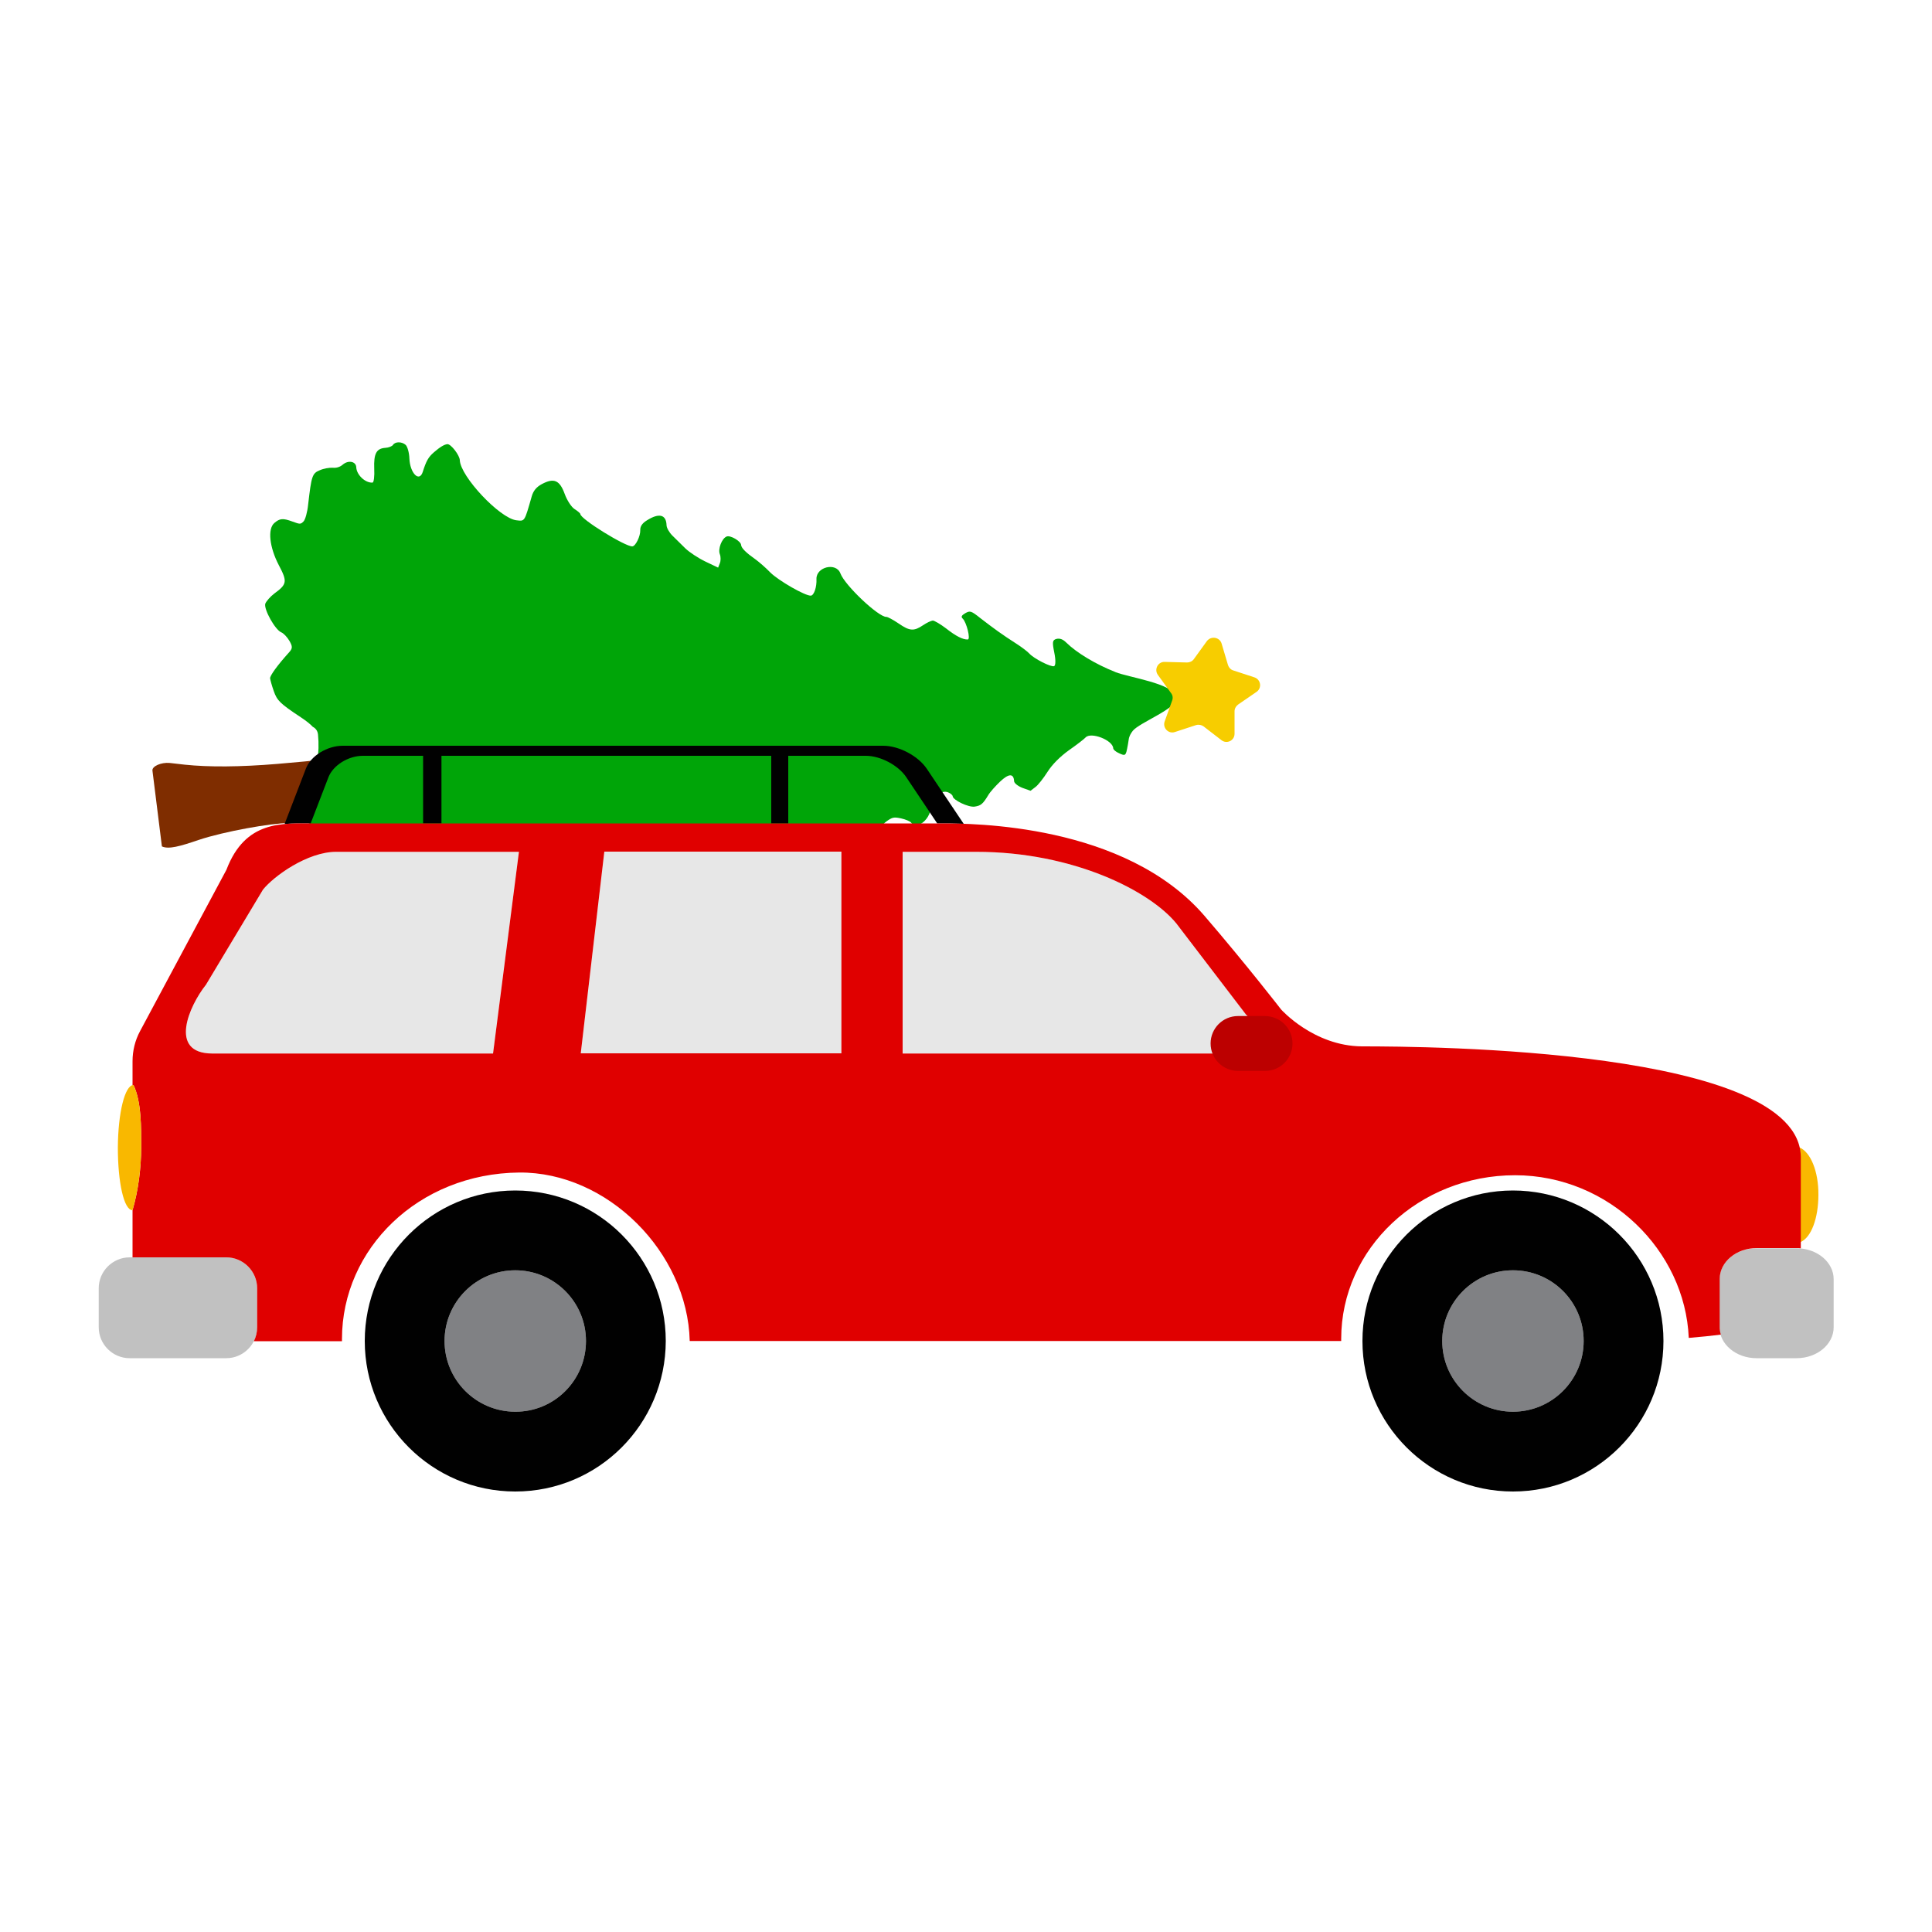
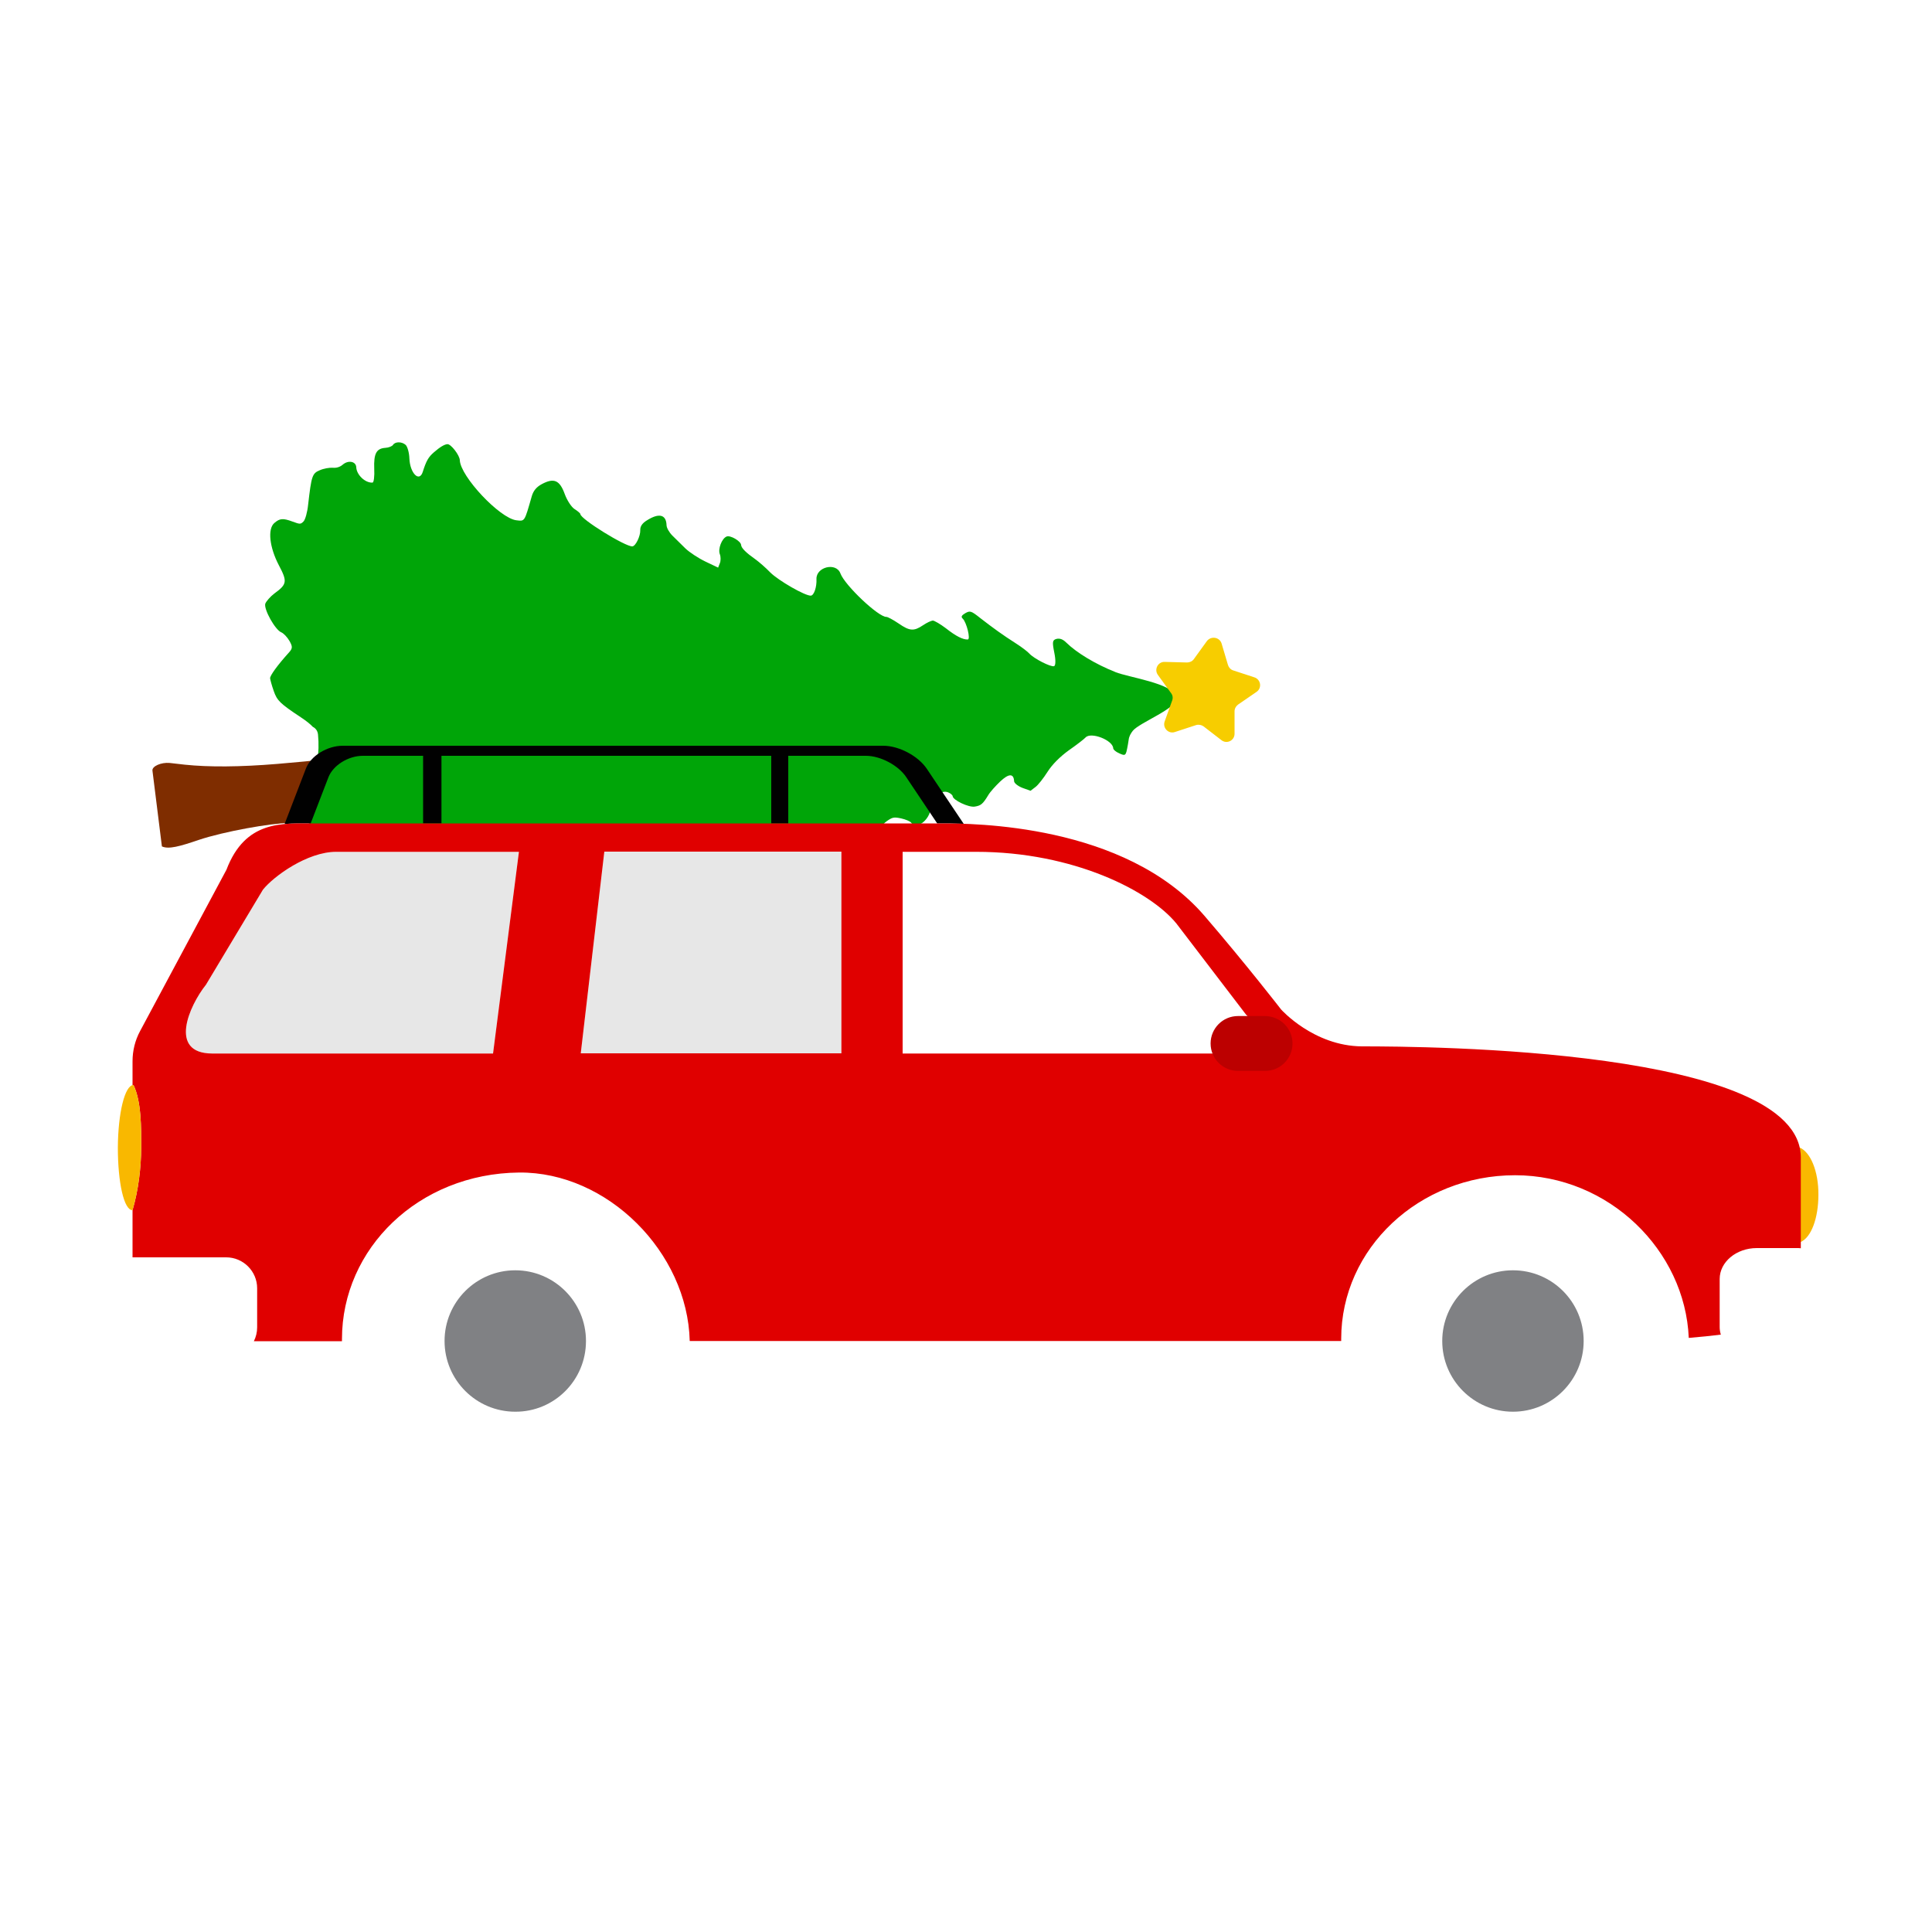
<svg xmlns="http://www.w3.org/2000/svg" version="1.1" id="Layer_1" x="0px" y="0px" width="1000px" height="1000px" viewBox="0 0 1000 1000" style="enable-background:new 0 0 1000 1000;" xml:space="preserve">
  <style type="text/css">
	.st0{fill:#00A508;}
	.st1{fill:#7F2D00;}
	.st2{fill:#F7CD00;}
	.st3{fill:#F9B800;}
	.st4{fill:#C1C1C1;}
	.st5{fill:#E7E7E7;}
	.st6{fill:#010101;}
	.st7{fill:#E00000;}
	.st8{fill:#BC0000;}
	.st9{fill:#808184;}
</style>
  <g>
    <path class="st0" d="M145.6,327.3c1.2,0.5,3,2.4,4.2,4.4c1.7,3,1.7,3.9-0.3,6.1c-5.8,6.4-9.8,11.9-9.7,13.3   c0.1,0.8,0.9,3.8,1.9,6.6c1.7,4.9,3.2,6.4,13.9,13.5c2.9,1.9,5,3.6,6.3,5c1.4,0.7,2.5,2,2.7,4c0.9,9.2-0.4,19.1-4.7,27.4   c-3.1,5.9-7.4,14.9,0.5,18.8c0.2,0.1,0.4,0.2,0.7,0.3h296c0.6-0.6,1.2-1.2,1.8-1.6c3-2.1,3.7-2.3,7.5-1.5c2.3,0.5,4.7,1.5,5.2,2.2   c0.3,0.4,0.6,0.7,1,1c1,0,2,0,3,0.1c2.7-1,5.6-4.3,6.2-8.4c1-5.9,5.2-9.8,8.9-8.4c1.3,0.5,2.3,1.4,2.4,2c0.1,2,8.2,5.9,11.4,5.4   s4.2-1.3,7-5.9c0.9-1.6,3.7-4.7,6.1-7c4.5-4.3,7.1-4.4,7.3-0.2c0.1,1,2,2.5,4.3,3.4l4.2,1.5l2.5-1.9c1.4-1,4.2-4.6,6.3-7.9   c2.4-3.8,6.5-7.9,11.1-11.2c4-2.8,7.9-5.8,8.6-6.6c2.8-3,14.1,1.4,14.3,5.6c0,0.7,1.4,1.9,3.1,2.6c0.6,0.3,1.1,0.5,1.7,0.7   c0.4,0.1,0.8,0.2,1.2,0c0.8-0.5,1-2.3,1.2-3.1c0.3-1.5,0.6-3.1,0.8-4.6c0.2-1.8,1.1-3.3,2.1-4.6c3.4-4.3,23.2-11.7,22.3-16.7   c-0.2-0.6-0.3-0.9-0.3-1.3c-1.2-6.5-24.1-9.7-30.9-12.4l-0.2-0.1c-10.1-4-19.9-9.9-25.3-15.2c-1.8-1.8-3.4-2.3-5.1-1.9   c-2.1,0.6-2.2,1.6-1.1,7.1c0.8,3.9,0.7,6.7-0.1,7c-1.6,0.6-10.5-3.9-12.9-6.6c-0.8-0.9-3.9-3.3-6.9-5.2c-6.9-4.4-11.7-7.9-18.3-13   c-4.9-3.9-5.4-4-7.9-2.6c-1.9,1.1-2.3,1.9-1.3,2.8c2,1.9,4.2,10.8,2.6,10.8c-2.5,0.1-6.1-1.7-11.3-5.8c-2.9-2.2-6-4-6.8-4   c-0.9,0.1-3.1,1.1-5,2.4c-4.8,3.2-6.9,3.1-12.7-0.9c-2.8-1.9-5.6-3.4-6.3-3.4c-4,0.2-21.5-16.3-23.8-22.5   c-2.2-5.9-12.6-3.4-12.4,2.9c0.2,4.2-1.3,8.5-2.9,8.6c-2.9,0.2-16.8-7.8-21-12c-2.4-2.5-5.9-5.5-7.7-6.8c-4.7-3.3-7.3-5.8-7.4-7.4   c-0.1-2-5.6-5.2-7.5-4.4c-2.5,1-4.6,6.5-3.5,9.2c0.5,1.3,0.5,3.4,0,4.6l-0.9,2.3l-6.5-3.1c-3.6-1.7-8.3-4.8-10.4-6.8l-6.8-6.7   c-1.6-1.6-3-4-3-5.4c-0.2-5.5-3.9-6.4-10.1-2.5c-2.5,1.5-3.6,3.2-3.5,5.1c0.1,3.1-2.4,8.3-4.1,8.4c-3.6,0.2-26.8-14.1-26.9-16.7   c0-0.4-1.4-1.6-3-2.6s-3.9-4.5-5.1-7.8c-2.6-7.2-5.6-8.5-11.9-5.1c-2.8,1.5-4.4,3.5-5.2,6.4c-3.8,13.2-3.5,12.8-7.9,12.3   c-8.6-1-29-22.7-29.3-31.1c-0.1-2.6-4.6-8.4-6.4-8.3c-1.6,0.1-3.9,1.5-7,4.2c-2.9,2.5-4,4.5-5.8,10.2c-1.8,5.5-6.6,0.6-6.9-7   c-0.1-3-1-6.1-1.9-7c-2-1.8-5.5-1.8-6.6,0c-0.5,0.7-2.2,1.4-3.9,1.5c-4.7,0.3-6.1,3-5.8,10.8c0.2,3.9-0.2,7.2-0.9,7.2   c-3.8,0.2-8.2-4-8.4-7.9c-0.1-3.1-4.1-3.9-7-1.4c-1.4,1.2-3.2,1.8-5.2,1.6c-1.7-0.1-4.7,0.4-6.7,1.3c-3.9,1.6-4.3,2.9-6,17.7   c-0.4,4-1.5,7.9-2.4,8.8c-1.5,1.5-1.8,1.5-5.6,0.1c-5.1-1.9-6.7-1.7-9.5,0.7c-3.6,3.1-2.5,12.6,2.3,21.8c4.5,8.5,4.3,9.9-2.3,14.7   c-2.1,1.6-4.2,4-4.7,5.3C136.5,315.4,142.4,326,145.6,327.3z" />
    <path class="st1" d="M161.3,407.7c2-4.7,3.9-9.2,4.8-14.5c-4.2,0.6-11.2,1.2-22.6,2.2c-19.4,1.6-35.3,1.7-47.8,0.4   c-2.8-0.3-5.4-0.6-7.9-0.9c-4.4-0.4-9.1,1.7-8.9,3.9l4.9,39.3c3.5,1.6,9.2,0,19.2-3.4c12.8-4.3,37.5-8.7,46.5-8.7   c3.2-0.6,6.4-1.3,9.6-2.2c-2.4,0.6,0-10.4,0.2-11C159.9,411.1,160.6,409.4,161.3,407.7z" />
    <path class="st2" d="M632.3,333.1l3.3,11.1c0.4,1.3,1.4,2.4,2.7,2.8l11,3.6c3.3,1.1,4,5.5,1.1,7.5l-9.6,6.6   c-1.1,0.8-1.8,2.1-1.8,3.5v11.6c0,3.5-4,5.5-6.8,3.3L623,376c-1.1-0.8-2.5-1.1-3.9-0.7l-11,3.6c-3.3,1.1-6.4-2.1-5.3-5.4l3.9-10.9   c0.5-1.3,0.3-2.8-0.6-3.9l-6.8-9.4c-2-2.8,0-6.8,3.5-6.7l11.6,0.3c1.4,0,2.7-0.6,3.5-1.7l6.8-9.4   C626.9,329,631.3,329.8,632.3,333.1z" />
    <path class="st3" d="M931.3,593.9c0.4,1.7,0.6,3.5,0.6,5.3v43.7c5.6-2.3,9.3-12.4,9.3-24.5C941.3,606.3,937.1,596.1,931.3,593.9z" />
-     <path class="st4" d="M133.1,687c0,8.8-7.2,16-16,16h-50c-8.8,0-16-7.2-16-16v-20.2c0-8.8,7.2-16,16-16h50c8.8,0,16,7.2,16,16V687   L133.1,687z" />
-     <path class="st4" d="M949.1,687c0,8.8-8.6,16-19.2,16h-20.7c-10.6,0-19.2-7.2-19.2-16v-24.9c0-8.8,8.6-16,19.2-16h20.7   c10.6,0,19.2,7.2,19.2,16V687L949.1,687z" />
-     <path class="st5" d="M644.9,525.1l-36-47.1c-13.6-16.7-53.1-37.1-103.6-37.1h-38.1v104.4h182.3C658.3,545.2,656,536,644.9,525.1   L644.9,525.1z" />
    <path class="st5" d="M106.6,509.7l29.5-49.2c5.6-7,23-19.6,37.9-19.6h94.6l-13.4,104.4H109.8C87,545.2,97.9,520.6,106.6,509.7   L106.6,509.7z" />
    <path class="st5" d="M435.5,545.2H300.6l12.2-104.4h122.7V545.2z" />
    <path class="st6" d="M160.8,426.2l9.2-23.9c2.4-6.2,10.3-11.1,17.8-11.1H219v35h9.5v-35h170.7v35h8.8v-35h40.2   c7.5,0,16.8,4.9,20.9,11.1l16,23.9h2.1c2.5,0,6.5,0,11.6,0.2l-19.1-28.5c-4.5-6.7-14.5-11.9-22.5-11.9H177.4   c-8,0-16.6,5.2-19.1,11.9l-11,28.6C151.8,426.1,156.5,426.2,160.8,426.2z" />
    <path class="st7" d="M704.9,541.6c-25-0.2-41.8-19.1-41.8-19.1S645,499.1,623.4,474c-41.2-47.8-120.4-47.8-136.2-47.8H162.1   c-15.8,0-35.1-1.8-44.9,24l-44.7,83.5c-2.6,4.8-3.9,10.2-3.9,15.6v12.4c0.2,0,0.3-0.1,0.5-0.1c4.1,8.6,4,21.9,4,32.4   c-0.1,10.5-1.4,21.7-4.5,32.4v24.4h48.5c8.8,0,16,7.2,16,16V687c0,2.6-0.6,5-1.7,7.2h45.6c0-0.4,0-0.7,0-1.1   c0-46.8,39.6-85.7,91.7-86.2c45.7-0.4,87.2,41.3,88.3,87.2h337.2c0-0.4,0-0.7,0-1.1c0-46.8,40.3-84.7,90-84.7   c48.5,0,88,38.9,89.9,84.2c6.1-0.5,11.7-1.1,16.6-1.7c-0.4-1.3-0.6-2.6-0.6-3.9v-24.9c0-8.8,8.6-16,19.2-16h20.7   c0.7,0,1.4,0,2.1,0.1v-47C932,542.7,738.5,541.6,704.9,541.6z M255.2,545.3H109.8c-22.8-0.1-11.9-24.7-3.2-35.6l29.5-49.2   c5.6-7,23-19.6,37.9-19.6h94.6L255.2,545.3z M435.5,545.2H300.6l12.2-104.4h122.7V545.2z M649.5,545.3H467.2V440.9h38.1   c50.5,0,90,20.4,103.6,37.1l36,47.1C656,536,658.3,545.2,649.5,545.3z" />
    <path class="st8" d="M669,540.1c0,7.8-6.3,14.2-14.2,14.2h-14c-7.8,0-14.2-6.3-14.2-14.2c0-7.8,6.3-14.2,14.2-14.2h14   C662.7,526,669,532.3,669,540.1z" />
    <path class="st9" d="M303.3,694.1c0-20.2-16.4-36.6-36.6-36.6s-36.6,16.4-36.6,36.6s16.4,36.6,36.6,36.6   C286.9,730.8,303.3,714.4,303.3,694.1" />
-     <path class="st6" d="M266.7,616.2c-43,0-77.9,34.9-77.9,77.9s34.9,77.9,77.9,77.9s77.8-34.8,77.9-77.9   C344.6,651.1,309.7,616.2,266.7,616.2z M266.7,730.7c-20.2,0-36.6-16.4-36.6-36.6s16.4-36.6,36.6-36.6s36.6,16.4,36.6,36.6   C303.3,714.4,286.9,730.8,266.7,730.7z" />
    <path class="st9" d="M819.7,694.1c0,20.2-16.4,36.6-36.6,36.6s-36.6-16.4-36.6-36.6c0-20.2,16.4-36.6,36.6-36.6   S819.7,673.8,819.7,694.1z" />
-     <path class="st6" d="M783.1,616.2c-43,0-77.9,34.9-77.9,77.9s34.9,77.9,77.9,77.9s77.9-34.9,77.9-77.9S826.1,616.2,783.1,616.2z    M783.1,730.7c-20.2,0-36.6-16.4-36.6-36.6c0-20.2,16.4-36.6,36.6-36.6s36.6,16.3,36.6,36.6C819.7,714.3,803.3,730.7,783.1,730.7z" />
    <path class="st3" d="M61,594c0,17.9,3.1,32.4,7.6,32.4c3.1-10.7,4.4-21.9,4.5-32.4c0-10.5,0.1-23.8-4-32.4   C64.6,561.6,61.1,576.1,61,594z" />
  </g>
</svg>